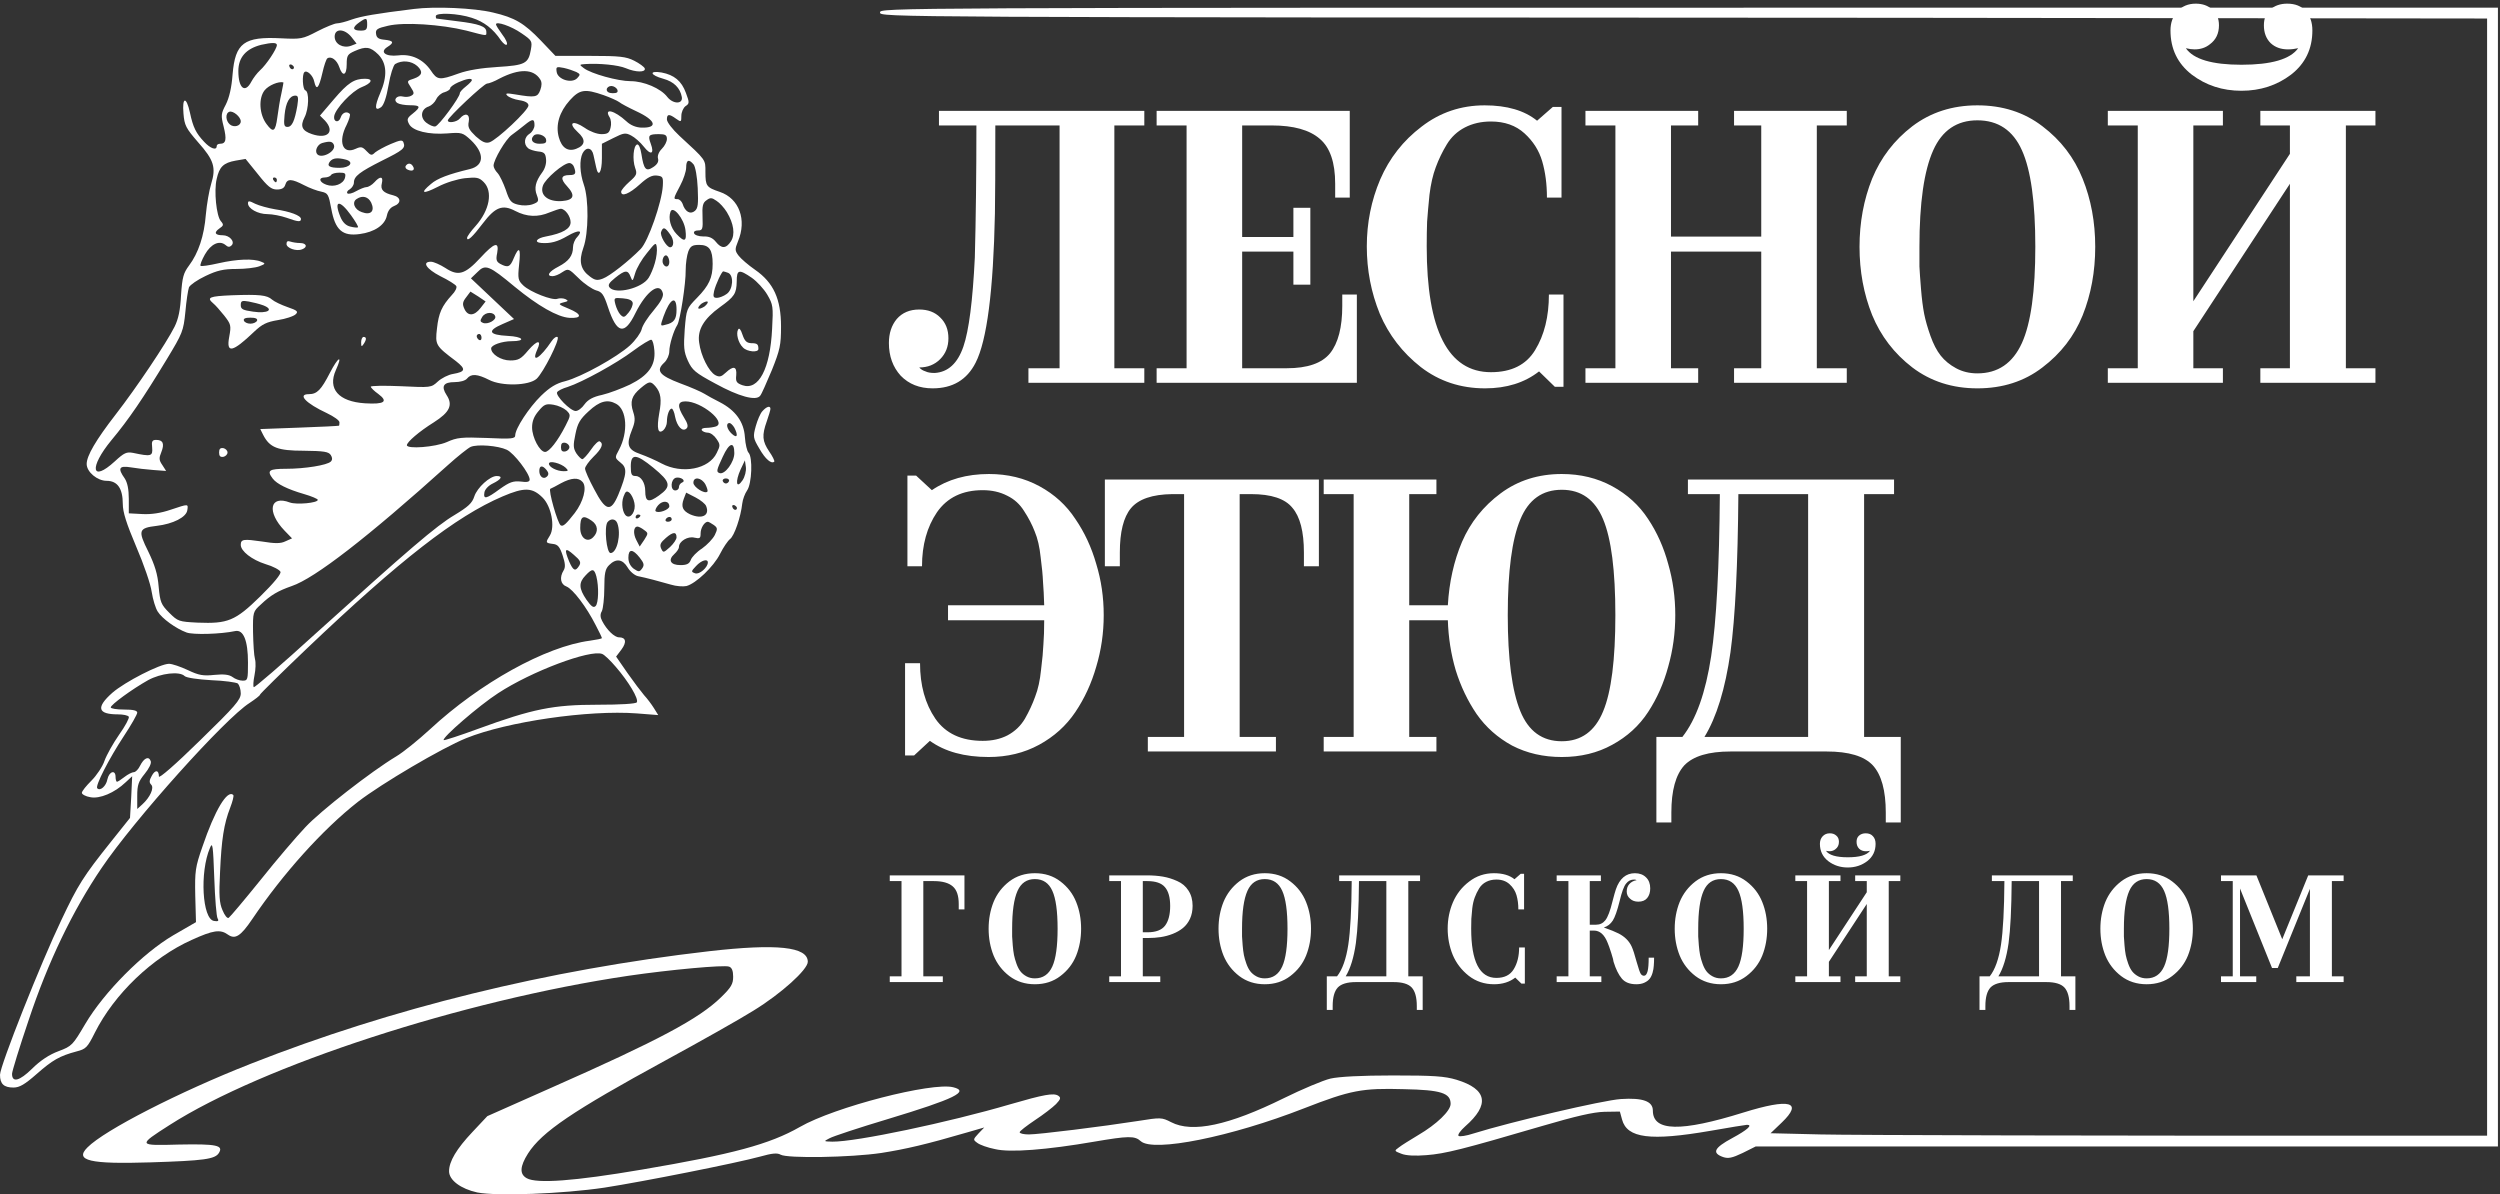
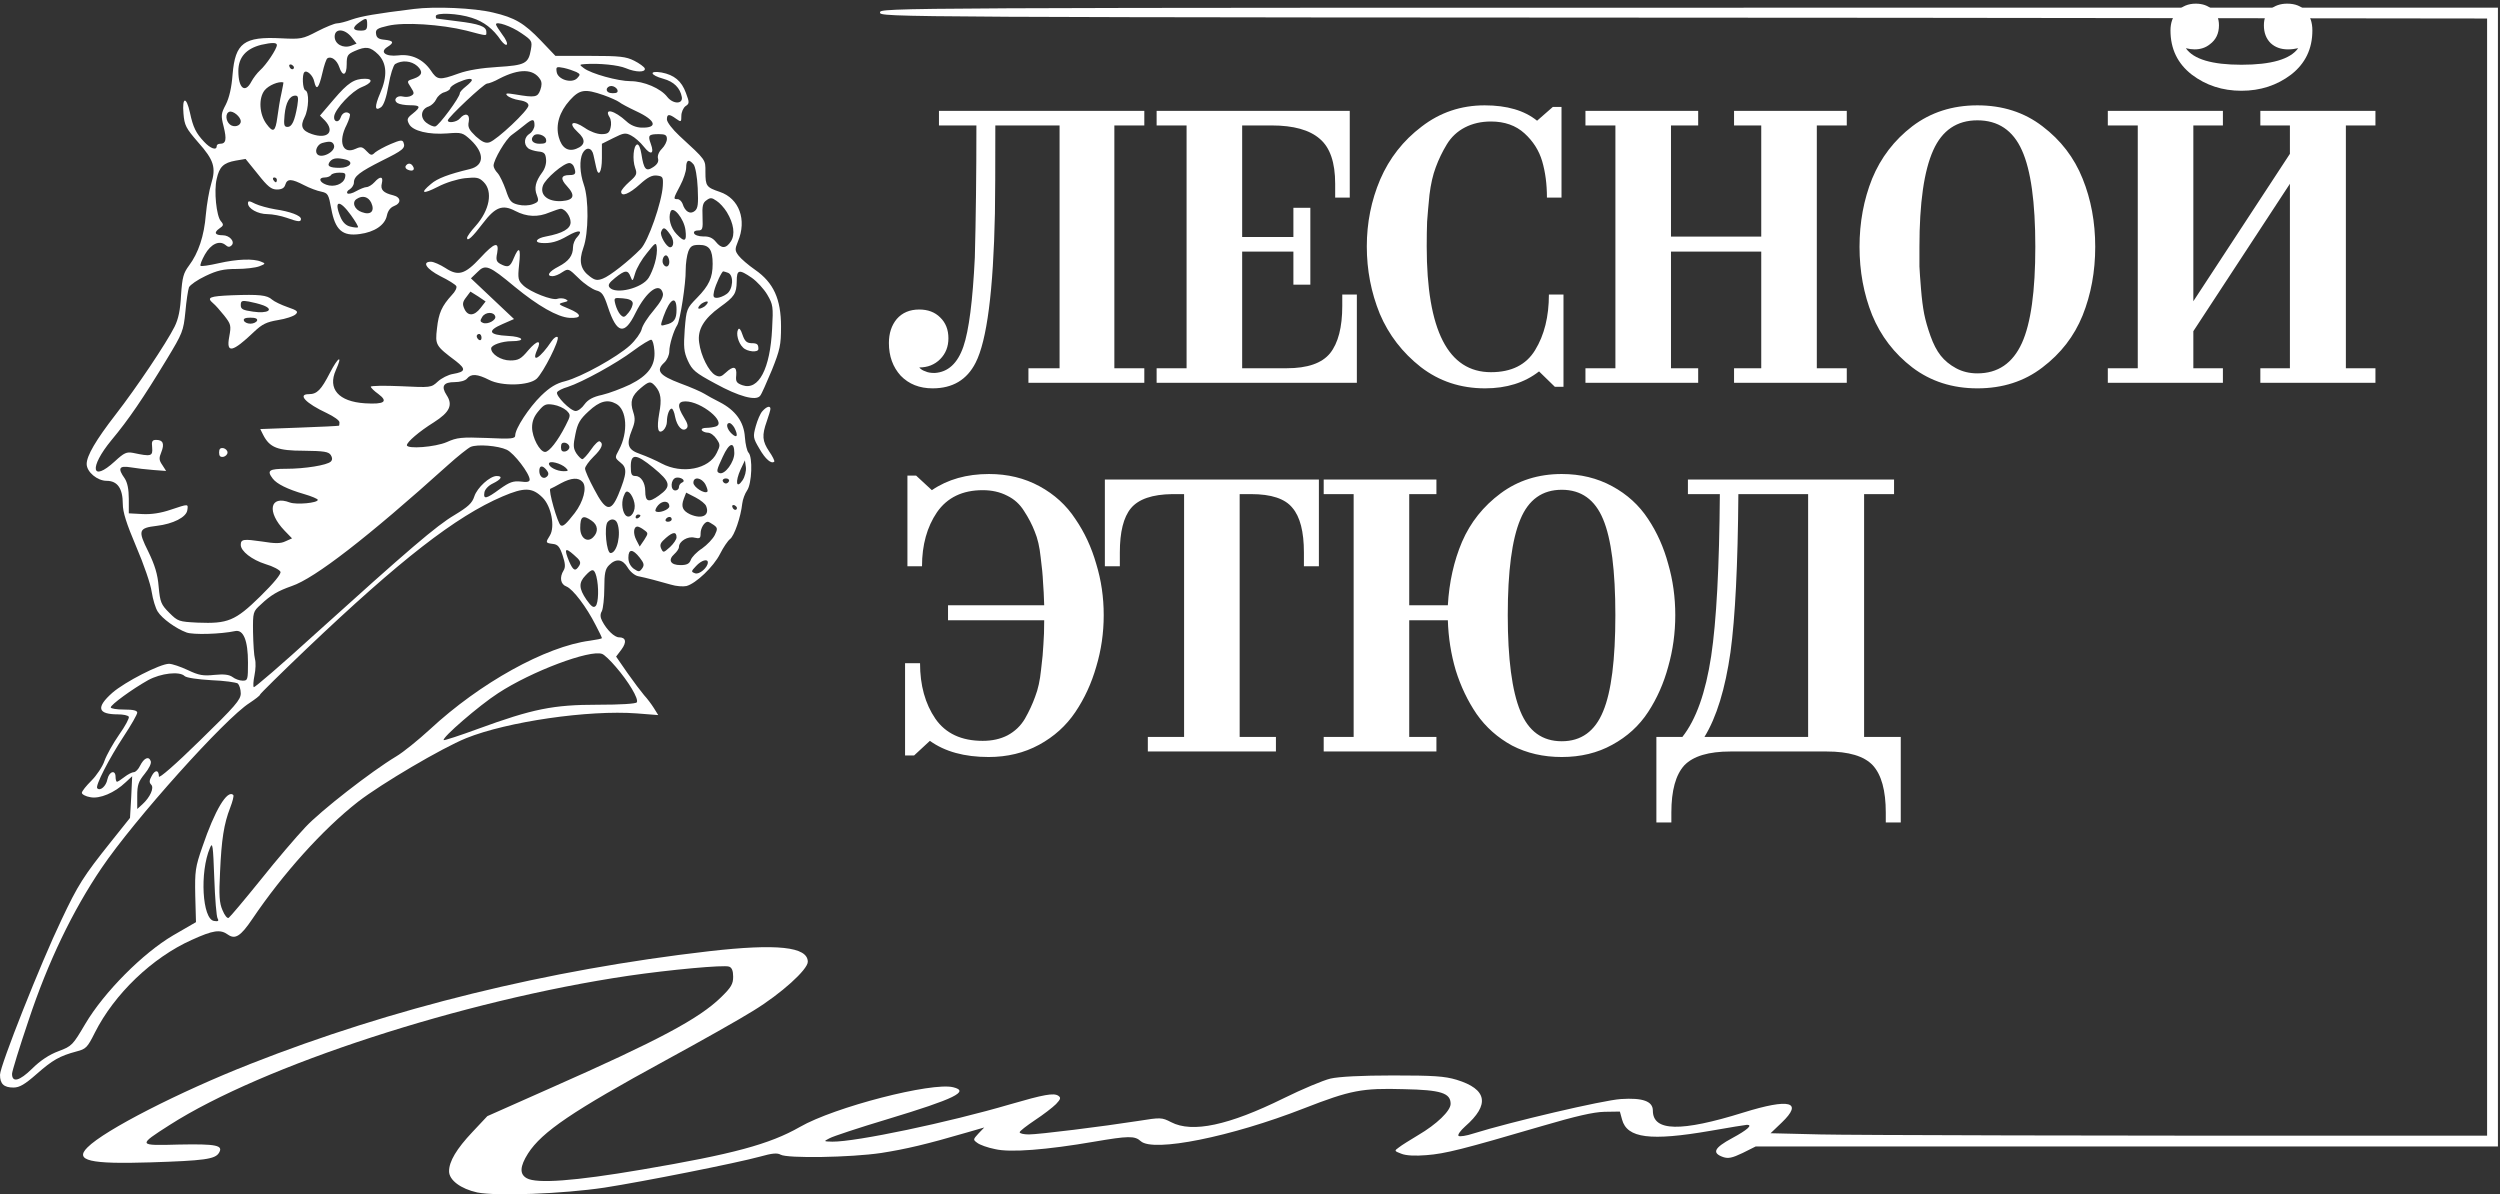
<svg xmlns="http://www.w3.org/2000/svg" width="651" height="311" viewBox="0 0 651 311" fill="none">
  <rect x="0" y="0" width="651" height="311" fill="#333333" stroke="none" />
  <path d="M267.803 95.891H275.912V32.667H259.182C259.182 44.025 259.148 51.655 259.079 55.555C258.669 75.74 256.992 88.707 254.05 94.454C251.792 98.902 248.063 101.126 242.862 101.126C239.441 101.126 236.67 100.031 234.549 97.841C232.496 95.584 231.47 92.744 231.47 89.323C231.47 86.791 232.154 84.704 233.522 83.062C234.959 81.419 236.91 80.598 239.373 80.598C241.631 80.598 243.444 81.283 244.813 82.651C246.249 84.02 246.968 85.833 246.968 88.091C246.968 90.281 246.249 92.094 244.813 93.531C243.376 94.968 241.562 95.686 239.373 95.686C239.783 96.165 240.331 96.507 241.015 96.713C241.562 96.986 242.349 97.123 243.376 97.123C246.865 96.918 249.363 94.626 250.868 90.246C252.305 86.072 253.297 78.34 253.845 67.05C254.118 56.855 254.255 45.394 254.255 32.667H244.505V28.869H297.979V32.667H290.178V95.891H297.979V99.689H267.803V95.891ZM353.325 76.698V99.689H301.185V95.891H308.986V32.667H301.185V28.869H351.477V51.45H347.68V47.857C347.68 42.315 346.346 38.415 343.677 36.157C341.008 33.83 336.835 32.667 331.155 32.667H323.458V61.713H336.8V54.118H341.214V74.132H336.8V65.511H323.458V95.891H335.056C340.461 95.891 344.224 94.591 346.346 91.991C348.467 89.323 349.527 85.217 349.527 79.675V76.698H353.325ZM407.132 100.715H404.874L400.768 96.713C397.005 99.655 392.318 101.126 386.707 101.126C380.343 101.126 374.767 99.278 369.977 95.584C365.187 91.82 361.629 87.201 359.303 81.728C357.045 76.185 355.916 70.335 355.916 64.177C355.916 58.018 357.079 52.202 359.405 46.728C361.8 41.186 365.393 36.601 370.182 32.975C374.972 29.28 380.446 27.432 386.604 27.432C392.42 27.432 396.971 28.767 400.255 31.435L404.36 27.843H406.618V51.45H402.821C402.821 47.96 402.41 44.812 401.589 42.007C400.768 39.201 399.229 36.772 396.971 34.72C394.713 32.667 391.805 31.64 388.246 31.64C385.715 31.64 383.457 32.154 381.472 33.18C379.488 34.206 377.914 35.678 376.751 37.593C375.588 39.509 374.63 41.494 373.877 43.546C373.125 45.531 372.577 47.926 372.235 50.731C371.961 53.468 371.756 55.794 371.619 57.71C371.551 59.558 371.517 61.713 371.517 64.177C371.517 86.004 377.093 96.918 388.246 96.918C393.584 96.918 397.415 95.002 399.742 91.17C402.137 87.27 403.334 82.446 403.334 76.698H407.132V100.715ZM442.206 95.891V99.689H412.851V95.891H420.652V32.667H412.851V28.869H442.206V32.667H435.124V61.611H458.627V32.667H451.546V28.869H480.9V32.667H473.099V95.891H480.9V99.689H451.546V95.891H458.627V65.511H435.124V95.891H442.206ZM514.909 27.432C521.478 27.432 527.123 29.246 531.844 32.872C536.634 36.499 540.123 41.049 542.313 46.523C544.502 51.928 545.597 57.847 545.597 64.279C545.597 70.711 544.502 76.664 542.313 82.138C540.123 87.544 536.634 92.06 531.844 95.686C527.123 99.313 521.478 101.126 514.909 101.126C508.408 101.126 502.763 99.313 497.974 95.686C493.252 92.06 489.763 87.509 487.505 82.035C485.315 76.561 484.22 70.643 484.22 64.279C484.22 57.916 485.315 51.997 487.505 46.523C489.763 41.049 493.252 36.499 497.974 32.872C502.763 29.246 508.408 27.432 514.909 27.432ZM514.909 31.333C509.572 31.333 505.74 33.933 503.413 39.133C501.018 44.47 499.821 52.852 499.821 64.279C499.821 66.332 499.821 68.043 499.821 69.411C499.889 70.779 500.026 72.73 500.232 75.261C500.437 77.793 500.711 79.948 501.053 81.728C501.395 83.438 501.942 85.354 502.695 87.475C503.448 89.596 504.337 91.307 505.363 92.607C506.39 93.907 507.724 95.002 509.366 95.891C511.009 96.781 512.856 97.226 514.909 97.226C520.246 97.226 524.112 94.591 526.507 89.323C528.833 84.191 529.996 75.843 529.996 64.279C529.996 52.647 528.833 44.265 526.507 39.133C524.18 33.933 520.314 31.333 514.909 31.333ZM571.146 95.891H578.844V99.689H548.874V95.891H556.674V32.667H548.874V28.869H578.844V32.667H571.146V78.443L596.292 40.057V32.667H588.594V28.869H618.564V32.667H610.866V95.891H618.564V99.689H588.594V95.891H596.292V47.857L571.146 86.243V95.891ZM595.574 0.952C597.695 0.952 599.303 1.602 600.397 2.902C601.561 4.134 602.142 5.81 602.142 7.931C602.142 12.721 600.295 16.553 596.6 19.427C592.905 22.232 588.594 23.635 583.668 23.635C578.741 23.635 574.43 22.232 570.735 19.427C567.04 16.553 565.193 12.721 565.193 7.931C565.193 5.947 565.775 4.305 566.938 3.005C568.169 1.636 569.777 0.952 571.762 0.952C573.541 0.952 574.978 1.465 576.072 2.492C577.236 3.45 577.817 4.818 577.817 6.597C577.817 8.718 577.03 10.36 575.457 11.524C574.362 12.413 573.028 12.858 571.454 12.858C570.77 12.858 570.017 12.755 569.196 12.55C571.18 15.424 576.004 16.861 583.668 16.861C591.468 16.861 596.395 15.424 598.447 12.55C597.558 12.755 596.668 12.858 595.779 12.858C593.931 12.858 592.426 12.31 591.263 11.216C590.1 10.053 589.518 8.513 589.518 6.597C589.518 4.818 590.065 3.45 591.16 2.492C592.323 1.465 593.794 0.952 595.574 0.952ZM285.457 146.834C286.757 151.076 287.407 155.524 287.407 160.176C287.407 164.829 286.757 169.311 285.457 173.622C284.225 177.933 282.412 181.867 280.017 185.425C277.622 188.983 274.475 191.823 270.575 193.944C266.674 196.065 262.295 197.126 257.437 197.126C251.142 197.126 246.044 195.723 242.144 192.918L238.039 196.715H235.678V172.698H239.578C239.578 178.446 240.912 183.27 243.581 187.17C246.249 191.002 250.355 192.918 255.897 192.918C258.361 192.918 260.516 192.439 262.364 191.481C264.279 190.454 265.785 189.018 266.88 187.17C267.974 185.254 268.864 183.338 269.548 181.422C270.301 179.507 270.814 177.18 271.088 174.443C271.43 171.706 271.635 169.482 271.704 167.772C271.84 166.061 271.909 163.974 271.909 161.511H246.865V157.611H271.909C271.84 155.216 271.738 153.197 271.601 151.555C271.532 149.844 271.327 147.689 270.985 145.089C270.711 142.42 270.198 140.196 269.445 138.417C268.761 136.638 267.838 134.859 266.674 133.08C265.579 131.301 264.108 129.967 262.261 129.077C260.413 128.119 258.292 127.641 255.897 127.641C250.629 127.641 246.66 129.556 243.991 133.388C241.391 137.22 240.091 141.907 240.091 147.449H236.294V123.843H238.552L242.657 127.641C246.763 124.835 251.723 123.432 257.54 123.432C262.398 123.432 266.777 124.493 270.677 126.614C274.577 128.735 277.691 131.575 280.017 135.133C282.412 138.623 284.225 142.523 285.457 146.834ZM332.251 191.891V195.689H298.894V191.891H308.336V128.667H305.257C300.057 128.735 296.464 129.967 294.48 132.362C292.564 134.688 291.606 138.52 291.606 143.857V147.449H287.706V124.869H343.438V147.449H339.538V143.857C339.538 138.452 338.546 134.586 336.561 132.259C334.645 129.864 331.053 128.667 325.784 128.667H322.808V191.891H332.251ZM434.395 146.834C435.626 151.076 436.242 155.524 436.242 160.176C436.242 164.829 435.626 169.311 434.395 173.622C433.231 177.933 431.487 181.867 429.16 185.425C426.834 188.983 423.72 191.823 419.82 193.944C415.988 196.065 411.609 197.126 406.683 197.126C401.893 197.126 397.582 196.134 393.75 194.149C389.987 192.097 386.908 189.36 384.513 185.938C382.187 182.517 380.373 178.72 379.073 174.546C377.842 170.372 377.157 166.027 377.02 161.511H366.962V191.891H374.044V195.689H344.69V191.891H352.49V128.667H344.69V124.869H374.044V128.667H366.962V157.611H377.02C377.363 151.589 378.594 146.081 380.715 141.086C382.905 136.023 386.258 131.814 390.774 128.462C395.29 125.109 400.593 123.432 406.683 123.432C411.541 123.432 415.92 124.493 419.82 126.614C423.72 128.735 426.834 131.575 429.16 135.133C431.487 138.623 433.231 142.523 434.395 146.834ZM417.46 135.236C415.338 130.104 411.746 127.538 406.683 127.538C401.619 127.538 398.027 130.104 395.906 135.236C393.716 140.436 392.621 148.75 392.621 160.176C392.621 171.535 393.716 179.883 395.906 185.22C398.027 190.42 401.619 193.02 406.683 193.02C411.746 193.02 415.338 190.42 417.46 185.22C419.581 180.157 420.641 171.809 420.641 160.176C420.641 148.613 419.581 140.299 417.46 135.236ZM443.844 191.891H470.837V128.667H452.671C452.534 147.073 451.849 160.792 450.618 169.824C449.249 179.404 446.991 186.76 443.844 191.891ZM435.222 211.598V214.164H431.322V191.891H438.096C441.654 187.375 444.152 180.362 445.589 170.851C446.957 161.75 447.71 147.689 447.847 128.667H439.533V124.869H493.212V128.667H485.412V191.891H494.957V214.164H491.057V211.598C491.057 205.85 489.928 201.745 487.67 199.281C485.412 196.886 481.409 195.689 475.661 195.689H450.618C444.939 195.689 440.936 196.886 438.609 199.281C436.351 201.745 435.222 205.85 435.222 211.598Z" fill="white" />
-   <path d="M245.506 254.245V255.735H231.693V254.245H234.754V229.438H231.693V227.948H251.144V236.807H249.654V235.398C249.654 233.223 249.131 231.693 248.084 230.807C247.037 229.894 245.399 229.438 243.171 229.438H240.432V254.245H245.506ZM269.479 227.384C272.057 227.384 274.272 228.095 276.124 229.518C278.003 230.941 279.373 232.727 280.232 234.874C281.091 236.995 281.52 239.318 281.52 241.841C281.52 244.365 281.091 246.701 280.232 248.848C279.373 250.969 278.003 252.741 276.124 254.164C274.272 255.587 272.057 256.298 269.479 256.298C266.929 256.298 264.714 255.587 262.835 254.164C260.982 252.741 259.613 250.956 258.727 248.808C257.868 246.66 257.438 244.338 257.438 241.841C257.438 239.344 257.868 237.022 258.727 234.874C259.613 232.727 260.982 230.941 262.835 229.518C264.714 228.095 266.929 227.384 269.479 227.384ZM269.479 228.914C267.385 228.914 265.882 229.934 264.969 231.975C264.029 234.069 263.56 237.358 263.56 241.841C263.56 242.647 263.56 243.318 263.56 243.855C263.586 244.392 263.64 245.157 263.721 246.15C263.801 247.144 263.909 247.989 264.043 248.687C264.177 249.358 264.392 250.11 264.687 250.942C264.982 251.775 265.331 252.446 265.734 252.956C266.137 253.466 266.66 253.896 267.305 254.245C267.949 254.594 268.674 254.768 269.479 254.768C271.573 254.768 273.09 253.735 274.03 251.667C274.943 249.654 275.399 246.378 275.399 241.841C275.399 237.277 274.943 233.988 274.03 231.975C273.117 229.934 271.6 228.914 269.479 228.914ZM302.136 254.245V255.735H288.846V254.245H291.907V229.438H288.846V227.948H298.672C300.176 227.948 301.559 228.055 302.82 228.27C304.082 228.485 305.331 228.874 306.566 229.438C307.801 229.975 308.767 230.794 309.465 231.894C310.19 232.995 310.552 234.324 310.552 235.881C310.552 237.143 310.324 238.271 309.868 239.264C309.411 240.23 308.807 241.022 308.056 241.64C307.304 242.257 306.418 242.767 305.398 243.17C304.377 243.573 303.33 243.855 302.257 244.016C301.21 244.177 300.109 244.257 298.954 244.257H297.585V254.245H302.136ZM303.384 241.036C304.27 239.855 304.713 238.15 304.713 235.921C304.713 233.693 304.257 232.055 303.344 231.008C302.458 229.961 300.928 229.438 298.753 229.438H297.585V242.767H298.793C300.968 242.767 302.498 242.19 303.384 241.036ZM329.346 227.384C331.923 227.384 334.138 228.095 335.991 229.518C337.87 230.941 339.239 232.727 340.098 234.874C340.957 236.995 341.387 239.318 341.387 241.841C341.387 244.365 340.957 246.701 340.098 248.848C339.239 250.969 337.87 252.741 335.991 254.164C334.138 255.587 331.923 256.298 329.346 256.298C326.795 256.298 324.581 255.587 322.701 254.164C320.849 252.741 319.48 250.956 318.594 248.808C317.734 246.66 317.305 244.338 317.305 241.841C317.305 239.344 317.734 237.022 318.594 234.874C319.48 232.727 320.849 230.941 322.701 229.518C324.581 228.095 326.795 227.384 329.346 227.384ZM329.346 228.914C327.252 228.914 325.748 229.934 324.836 231.975C323.896 234.069 323.426 237.358 323.426 241.841C323.426 242.647 323.426 243.318 323.426 243.855C323.453 244.392 323.507 245.157 323.587 246.15C323.668 247.144 323.775 247.989 323.909 248.687C324.044 249.358 324.258 250.11 324.554 250.942C324.849 251.775 325.198 252.446 325.601 252.956C326.003 253.466 326.527 253.896 327.171 254.245C327.816 254.594 328.54 254.768 329.346 254.768C331.44 254.768 332.957 253.735 333.896 251.667C334.809 249.654 335.266 246.378 335.266 241.841C335.266 237.277 334.809 233.988 333.896 231.975C332.984 229.934 331.467 228.914 329.346 228.914ZM350.412 254.245H361.003V229.438H353.876C353.822 236.66 353.553 242.043 353.07 245.586C352.533 249.345 351.647 252.231 350.412 254.245ZM347.029 261.977V262.983H345.499V254.245H348.157C349.553 252.473 350.533 249.721 351.097 245.989C351.634 242.418 351.929 236.901 351.983 229.438H348.721V227.948H369.782V229.438H366.722V254.245H370.467V262.983H368.937V261.977C368.937 259.721 368.494 258.111 367.608 257.144C366.722 256.204 365.151 255.735 362.896 255.735H353.07C350.842 255.735 349.271 256.204 348.358 257.144C347.472 258.111 347.029 259.721 347.029 261.977ZM397.07 256.137H396.184L394.573 254.567C393.097 255.721 391.258 256.298 389.056 256.298C386.559 256.298 384.371 255.574 382.492 254.124C380.613 252.647 379.217 250.835 378.304 248.687C377.418 246.513 376.975 244.217 376.975 241.801C376.975 239.385 377.431 237.103 378.344 234.955C379.284 232.78 380.693 230.982 382.573 229.559C384.452 228.109 386.6 227.384 389.016 227.384C391.298 227.384 393.083 227.908 394.372 228.955L395.983 227.545H396.869V236.807H395.379C395.379 235.438 395.218 234.203 394.895 233.102C394.573 232.002 393.969 231.049 393.083 230.243C392.197 229.438 391.056 229.035 389.66 229.035C388.667 229.035 387.781 229.236 387.002 229.639C386.224 230.042 385.606 230.619 385.15 231.371C384.693 232.123 384.318 232.901 384.022 233.707C383.727 234.485 383.512 235.425 383.378 236.525C383.271 237.599 383.19 238.512 383.136 239.264C383.109 239.989 383.096 240.834 383.096 241.801C383.096 250.365 385.284 254.647 389.66 254.647C391.754 254.647 393.258 253.896 394.17 252.392C395.11 250.862 395.58 248.969 395.58 246.714H397.07V256.137ZM426.175 229.196C426.094 229.169 426 229.129 425.893 229.075C425.812 229.049 425.691 229.035 425.53 229.035C424.671 229.035 423.973 229.384 423.436 230.082C422.873 230.753 422.309 232.284 421.745 234.673C421.127 237.143 420.537 238.821 419.973 239.707C419.382 240.62 418.604 241.224 417.637 241.519C419.382 242.137 420.671 242.66 421.503 243.09C423.06 243.895 424.175 244.996 424.846 246.392C425.222 247.197 425.665 248.553 426.175 250.459C426.685 252.258 427.047 253.305 427.262 253.6C427.477 253.922 427.759 254.084 428.108 254.084C428.51 254.084 428.819 253.694 429.034 252.916C429.222 252.191 429.316 251.01 429.316 249.372H430.725C430.725 250.204 430.698 250.902 430.645 251.466C430.618 252.03 430.511 252.647 430.323 253.318C430.135 253.963 429.88 254.486 429.557 254.889C429.235 255.292 428.779 255.627 428.188 255.896C427.624 256.164 426.926 256.298 426.094 256.298C424.403 256.298 423.141 255.802 422.309 254.808C421.476 253.815 420.765 252.365 420.174 250.459C420.174 250.191 419.973 249.426 419.57 248.164C419.168 246.902 418.859 246.029 418.644 245.546C417.812 243.398 416.617 242.324 415.06 242.324H413.973V254.245H416.993V255.735H405.355V254.245H408.415V229.438H405.355V227.948H416.872V229.438H413.973V240.794H415.624C416.617 240.794 417.423 240.405 418.04 239.626C418.684 238.794 419.302 237.156 419.892 234.713C420.295 233.156 420.591 232.109 420.778 231.572C421.745 228.78 423.396 227.384 425.732 227.384C426.94 227.384 427.906 227.746 428.631 228.471C429.356 229.169 429.719 230.122 429.719 231.331C429.719 232.378 429.45 233.223 428.913 233.868C428.403 234.485 427.638 234.794 426.618 234.794C425.732 234.794 425.02 234.539 424.483 234.029C423.893 233.545 423.597 232.915 423.597 232.136C423.597 231.357 423.826 230.713 424.282 230.203C424.765 229.666 425.396 229.33 426.175 229.196ZM448.135 227.384C450.713 227.384 452.927 228.095 454.78 229.518C456.659 230.941 458.028 232.727 458.887 234.874C459.747 236.995 460.176 239.318 460.176 241.841C460.176 244.365 459.747 246.701 458.887 248.848C458.028 250.969 456.659 252.741 454.78 254.164C452.927 255.587 450.713 256.298 448.135 256.298C445.585 256.298 443.37 255.587 441.491 254.164C439.638 252.741 438.269 250.956 437.383 248.808C436.524 246.66 436.094 244.338 436.094 241.841C436.094 239.344 436.524 237.022 437.383 234.874C438.269 232.727 439.638 230.941 441.491 229.518C443.37 228.095 445.585 227.384 448.135 227.384ZM448.135 228.914C446.041 228.914 444.538 229.934 443.625 231.975C442.685 234.069 442.215 237.358 442.215 241.841C442.215 242.647 442.215 243.318 442.215 243.855C442.242 244.392 442.296 245.157 442.376 246.15C442.457 247.144 442.564 247.989 442.699 248.687C442.833 249.358 443.048 250.11 443.343 250.942C443.638 251.775 443.987 252.446 444.39 252.956C444.793 253.466 445.316 253.896 445.961 254.245C446.605 254.594 447.33 254.768 448.135 254.768C450.229 254.768 451.746 253.735 452.686 251.667C453.599 249.654 454.055 246.378 454.055 241.841C454.055 237.277 453.599 233.988 452.686 231.975C451.773 229.934 450.256 228.914 448.135 228.914ZM476.241 254.245H479.261V255.735H467.502V254.245H470.563V229.438H467.502V227.948H479.261V229.438H476.241V247.399L486.107 232.337V229.438H483.087V227.948H494.846V229.438H491.826V254.245H494.846V255.735H483.087V254.245H486.107V235.398L476.241 250.459V254.245ZM485.825 216.994C486.658 216.994 487.289 217.249 487.718 217.759C488.175 218.243 488.403 218.9 488.403 219.733C488.403 221.612 487.678 223.115 486.228 224.243C484.778 225.344 483.087 225.894 481.154 225.894C479.221 225.894 477.53 225.344 476.08 224.243C474.63 223.115 473.905 221.612 473.905 219.733C473.905 218.954 474.134 218.31 474.59 217.8C475.073 217.263 475.704 216.994 476.483 216.994C477.181 216.994 477.744 217.196 478.174 217.598C478.63 217.974 478.859 218.511 478.859 219.209C478.859 220.041 478.55 220.686 477.932 221.142C477.503 221.491 476.979 221.666 476.362 221.666C476.093 221.666 475.798 221.625 475.476 221.545C476.254 222.672 478.147 223.236 481.154 223.236C484.215 223.236 486.148 222.672 486.953 221.545C486.604 221.625 486.255 221.666 485.906 221.666C485.181 221.666 484.59 221.451 484.134 221.021C483.678 220.565 483.449 219.961 483.449 219.209C483.449 218.511 483.664 217.974 484.094 217.598C484.55 217.196 485.127 216.994 485.825 216.994ZM520.377 254.245H530.968V229.438H523.84C523.786 236.66 523.518 242.043 523.035 245.586C522.498 249.345 521.612 252.231 520.377 254.245ZM516.994 261.977V262.983H515.464V254.245H518.122C519.518 252.473 520.498 249.721 521.061 245.989C521.598 242.418 521.894 236.901 521.947 229.438H518.685V227.948H539.747V229.438H536.686V254.245H540.432V262.983H538.901V261.977C538.901 259.721 538.458 258.111 537.572 257.144C536.686 256.204 535.116 255.735 532.861 255.735H523.035C520.806 255.735 519.236 256.204 518.323 257.144C517.437 258.111 516.994 259.721 516.994 261.977ZM558.98 227.384C561.558 227.384 563.773 228.095 565.625 229.518C567.504 230.941 568.874 232.727 569.733 234.874C570.592 236.995 571.021 239.318 571.021 241.841C571.021 244.365 570.592 246.701 569.733 248.848C568.874 250.969 567.504 252.741 565.625 254.164C563.773 255.587 561.558 256.298 558.98 256.298C556.43 256.298 554.215 255.587 552.336 254.164C550.483 252.741 549.114 250.956 548.228 248.808C547.369 246.66 546.939 244.338 546.939 241.841C546.939 239.344 547.369 237.022 548.228 234.874C549.114 232.727 550.483 230.941 552.336 229.518C554.215 228.095 556.43 227.384 558.98 227.384ZM558.98 228.914C556.886 228.914 555.383 229.934 554.47 231.975C553.53 234.069 553.061 237.358 553.061 241.841C553.061 242.647 553.061 243.318 553.061 243.855C553.087 244.392 553.141 245.157 553.222 246.15C553.302 247.144 553.41 247.989 553.544 248.687C553.678 249.358 553.893 250.11 554.188 250.942C554.484 251.775 554.833 252.446 555.235 252.956C555.638 253.466 556.161 253.896 556.806 254.245C557.45 254.594 558.175 254.768 558.98 254.768C561.075 254.768 562.591 253.735 563.531 251.667C564.444 249.654 564.9 246.378 564.9 241.841C564.9 237.277 564.444 233.988 563.531 231.975C562.618 229.934 561.101 228.914 558.98 228.914ZM583.301 231.371V254.245H587.529V255.735H578.348V254.245H581.408V229.438H578.348V227.948H587.57L594.295 244.58L601.06 227.948H610.282V229.438H607.222V254.245H610.282V255.735H597.959V254.245H601.503V231.451L593.127 252.07H591.637L583.301 231.371Z" fill="white" />
  <path d="M107.834 2.328C97.677 3.582 94.166 4.209 91.596 5.086C90.091 5.651 88.336 6.09 87.709 6.09C87.145 6.09 84.825 7.03 82.631 8.158C78.806 10.165 78.367 10.227 73.227 9.977C63.509 9.475 61.252 11.168 60.562 19.381C60.312 22.829 59.685 25.462 58.807 27.217C57.553 29.6 57.49 30.039 58.243 32.985C59.058 36.308 58.87 37.437 57.302 37.437C56.801 37.437 56.425 37.687 56.425 38.063C56.425 39.255 54.794 38.69 53.164 36.935C51.033 34.678 50.281 33.173 49.465 29.349C48.525 25.023 47.397 25.211 47.773 29.537C48.024 32.672 48.4 33.361 51.597 37.06C55.735 41.7 56.299 43.643 54.983 47.906C54.481 49.536 53.854 53.11 53.603 55.868C53.164 61.448 51.66 65.9 49.215 69.16C47.773 71.103 47.459 72.169 47.146 76.808C46.958 80.695 46.456 83.078 45.453 85.084C43.322 89.347 35.547 100.945 30.093 107.967C24.952 114.613 22.57 118.688 22.57 120.819C22.57 122.888 25.328 125.208 27.773 125.208C30.595 125.208 31.974 127.214 31.974 131.227C31.974 133.358 32.914 136.305 35.485 142.386C37.428 146.9 39.246 152.166 39.497 154.11C39.811 156.116 40.5 158.373 41.065 159.251C42.193 161.069 45.829 163.702 48.588 164.705C50.281 165.332 57.428 165.144 61.252 164.329C63.384 163.89 64.575 166.774 64.575 172.542C64.575 176.993 64.512 177.244 63.196 177.244C62.38 177.244 61.189 176.805 60.562 176.304C59.685 175.677 58.368 175.489 55.86 175.739C52.914 176.053 51.785 175.865 48.901 174.485C47.02 173.608 44.826 172.855 44.011 172.855C41.691 172.855 32.538 177.557 29.278 180.379C24.952 184.203 25.391 186.021 30.72 186.021C32.037 186.021 33.353 186.272 33.541 186.648C33.729 186.962 32.601 189.093 31.034 191.287C29.466 193.544 27.773 196.554 27.209 198.121C26.708 199.626 25.14 201.945 23.824 203.262C22.444 204.641 21.316 206.021 21.316 206.459C21.316 206.836 22.319 207.4 23.51 207.588C25.955 208.089 29.842 206.459 32.726 203.701L34.419 202.133L34.168 207.588L33.855 212.98L28.902 219.186C21.692 228.214 20.313 230.408 15.987 239.562C10.658 250.659 0 277.554 0 279.874C0 282.256 1.003 283.197 3.511 283.197C5.078 283.197 6.457 282.382 9.529 279.686C13.667 276.05 15.485 274.984 19.937 273.793C22.382 273.166 22.758 272.79 24.701 268.903C29.78 258.809 39.685 249.342 49.904 244.765C55.547 242.195 57.365 241.944 59.371 243.386C61.252 244.703 62.694 243.762 65.703 239.311C73.665 227.525 84.01 215.989 93.226 208.779C99.307 204.077 115.043 194.798 121.375 192.228C132.096 187.902 153.287 184.83 165.825 185.77L171.405 186.209L170.277 184.391C169.65 183.388 168.521 181.883 167.706 181.006C166.954 180.128 165.01 177.557 163.38 175.238L160.434 170.975L161.813 169.156C163.255 167.213 163.004 165.959 161.186 165.959C159.995 165.959 157.989 164.016 156.798 161.696C156.296 160.755 156.233 159.94 156.735 159.125C157.048 158.436 157.362 155.74 157.362 153.17C157.362 149.22 157.613 148.154 158.616 147.151C160.434 145.333 162.127 145.584 163.443 147.778C164.07 148.844 165.261 149.847 166.139 150.035C168.333 150.474 171.593 151.351 174.665 152.229C176.045 152.668 177.925 152.793 178.74 152.605C181.185 151.978 185.825 147.59 187.518 144.204C188.333 142.574 189.524 140.819 190.088 140.38C191.217 139.565 192.909 134.612 193.285 131.101C193.411 130.035 193.975 128.531 194.539 127.716C195.793 125.96 196.044 119.001 194.915 117.873C194.539 117.497 194.1 115.679 193.975 113.86C193.724 109.848 191.53 106.839 187.392 104.707C185.888 103.955 184.069 102.952 183.38 102.513C182.69 102.074 179.869 100.82 177.11 99.817C171.656 97.748 170.716 96.494 172.973 94.425C173.725 93.736 174.289 92.419 174.289 91.479C174.289 89.786 175.418 86.087 176.358 84.645C177.11 83.454 178.615 73.736 178.552 70.351C178.552 68.595 178.866 66.464 179.242 65.461C179.806 64.081 180.308 63.768 182.063 63.768C184.696 63.768 185.574 65.022 185.574 68.721C185.574 72.294 184.634 74.363 181.499 77.561C178.803 80.319 178.74 80.445 178.302 85.773C177.988 90.35 178.051 91.541 179.117 93.924C180.245 96.369 180.997 97.058 186.264 99.88C192.408 103.265 196.859 104.456 197.925 103.077C198.301 102.701 199.618 99.629 200.997 96.369C203.128 91.04 203.379 89.849 203.379 85.021C203.379 77.874 201.436 73.611 196.671 70.288C194.853 69.034 192.909 67.341 192.345 66.589C191.342 65.273 191.342 64.896 192.157 62.89C194.539 57.248 192.47 51.668 187.455 49.975C183.944 48.784 183.693 48.471 183.693 44.772C183.693 41.512 183.944 41.825 176.922 35.368C175.104 33.675 173.662 31.794 173.662 31.104C173.662 29.662 174.226 29.6 176.045 30.916C177.361 31.857 177.424 31.794 177.424 30.164C177.424 29.224 177.925 28.095 178.49 27.656C179.555 26.967 179.555 26.716 178.615 24.208C177.487 21.073 175.543 19.506 172.283 18.879C168.897 18.315 169.274 19.569 172.722 20.509C175.48 21.261 177.11 22.892 177.549 25.274C177.863 27.155 175.292 27.155 173.788 25.274C172.095 23.017 167.644 21.136 164.195 21.136C160.935 21.136 153.914 19.192 152.033 17.751C150.779 16.81 150.842 16.81 152.346 16.685C156.108 16.434 160.998 16.936 162.942 17.751C165.575 18.879 168.208 18.879 167.894 17.813C167.769 17.437 166.515 16.497 165.136 15.807C163.004 14.741 161.437 14.553 153.663 14.553H144.635L140.811 10.541C136.485 6.027 134.04 4.585 128.397 3.268C123.507 2.077 113.225 1.638 107.834 2.328ZM122.88 4.648C126.015 5.651 128.397 7.469 130.466 10.541C131.093 11.356 131.72 11.857 131.971 11.607C132.222 11.356 131.72 10.165 130.78 8.973C129.902 7.782 129.15 6.591 129.15 6.34C129.15 5.463 133.099 6.779 135.795 8.66C138.554 10.541 138.616 10.729 138.24 12.923C137.613 16.559 136.735 16.998 129.588 17.437C125.451 17.688 121.877 18.252 119.432 19.13C114.416 20.948 113.852 20.885 112.159 18.315C110.153 15.431 107.144 13.989 103.696 14.428C100.373 14.804 98.806 13.55 100.875 12.233C102.693 11.105 102.505 10.604 100.185 10.353C98.618 10.227 98.053 9.851 97.928 8.848C97.74 7.657 98.241 7.343 101 6.716C105.138 5.713 114.855 6.34 121.438 7.97C127.143 9.475 126.642 9.412 126.642 8.284C126.642 6.905 124.824 6.215 119.056 5.525C116.172 5.149 113.727 4.836 113.664 4.836C113.539 4.836 113.476 4.522 113.476 4.209C113.476 3.206 119.307 3.456 122.88 4.648ZM95.608 6.403C95.608 7.72 95.295 7.97 93.915 7.97C91.784 7.97 91.659 7.155 93.539 5.839C95.42 4.522 95.608 4.585 95.608 6.403ZM91.533 9.663L92.85 11.356L91.408 11.92C89.339 12.672 87.145 11.481 87.145 9.538C87.145 7.343 89.715 7.406 91.533 9.663ZM72.098 11.732C72.098 12.735 69.34 16.873 67.71 18.315C66.957 19.005 65.954 20.321 65.453 21.261C63.822 24.396 62.067 23.017 62.067 18.503C62.067 14.929 64.073 12.672 68.023 11.669C70.844 11.042 72.098 11.042 72.098 11.732ZM98.492 14.177C100.749 16.497 100.937 19.82 98.994 24.271C97.489 27.782 97.552 29.098 99.245 27.907C99.934 27.343 100.624 25.399 101.188 22.139C101.627 19.443 102.442 16.998 102.881 16.685C104.636 15.619 107.081 15.807 108.649 17.186C110.216 18.628 109.965 19.694 107.834 20.446C105.89 21.073 105.89 21.073 106.956 22.703C107.896 24.145 107.896 24.459 107.144 24.898C106.705 25.211 105.639 25.337 104.95 25.148C103.32 24.71 102.254 26.026 103.508 26.841C104.009 27.155 105.451 27.405 106.768 27.405C109.526 27.405 109.652 27.844 107.457 29.6C106.015 30.728 105.89 31.104 106.517 32.296C107.457 34.114 111.658 35.117 116.485 34.741C120.247 34.427 120.498 34.553 122.567 36.433C126.203 39.882 126.14 43.079 122.379 44.019C116.862 45.336 113.852 46.464 112.222 47.906C109.276 50.351 110.028 50.665 113.978 48.659C116.109 47.53 119.056 46.653 121.062 46.402C124.134 46.088 124.761 46.214 125.952 47.405C128.397 49.85 127.519 54.74 123.821 58.878C122.629 60.194 121.626 61.574 121.626 61.95C121.626 63.016 123.068 61.699 125.764 58.126C128.961 53.925 130.842 53.173 134.165 54.928C137.174 56.495 140.058 56.621 143.13 55.304C144.384 54.803 145.701 54.364 146.014 54.364C147.143 54.364 148.585 56.307 148.585 57.875C148.585 59.567 146.516 60.759 142.19 61.574C139.745 62.013 138.93 63.078 140.936 63.266C143.318 63.455 145.199 62.953 147.77 61.448C150.716 59.755 151.97 59.881 150.277 61.762C149.65 62.389 149.212 63.58 149.212 64.332C149.212 66.589 148.083 68.031 145.45 69.41C142.879 70.727 142.19 71.918 143.883 71.918C144.447 71.918 145.575 71.479 146.453 70.852C148.02 69.849 148.083 69.912 150.716 72.482C152.158 73.924 154.227 75.304 155.23 75.617C156.735 75.993 157.236 76.683 158.302 79.943C160.622 86.965 162.628 87.404 165.512 81.448C168.333 75.805 171.781 73.297 172.596 76.307C172.847 77.184 172.095 78.564 170.214 80.821C168.709 82.576 167.267 84.77 167.079 85.773C166.829 86.714 165.512 88.595 164.007 89.974C160.685 92.983 151.469 98.124 147.205 99.253C144.823 99.817 143.13 100.883 140.873 103.077C137.739 106.149 134.165 111.603 134.165 113.359C134.165 114.237 133.287 114.362 126.767 114.048C120.184 113.798 118.993 113.923 116.36 115.114C113.351 116.431 105.953 116.995 105.953 115.929C105.953 115.114 109.15 112.356 112.974 109.973C117.112 107.34 117.99 105.459 116.297 102.889C114.793 100.569 115.482 99.504 118.366 99.504C119.808 99.504 121.187 99.127 121.626 98.563C122.692 97.246 124.322 97.372 127.394 98.939C130.717 100.632 137.739 100.444 139.745 98.626C141.5 96.996 145.826 88.407 145.199 87.78C144.948 87.529 144.196 87.968 143.632 88.846C140.685 93.234 138.24 94.801 139.87 91.103C141.124 88.407 139.933 88.469 137.551 91.228C135.67 93.485 134.98 93.861 132.848 93.861C130.466 93.861 127.896 92.231 127.896 90.726C127.896 89.849 130.717 88.846 133.225 88.846C137.112 88.846 136.234 87.654 132.222 87.466C127.269 87.216 126.767 86.15 130.842 84.394L133.852 83.078L128.272 77.811L122.629 72.482L124.322 70.852C126.391 68.721 127.331 69.097 134.04 74.677C140.058 79.629 145.199 82.576 148.271 82.764C151.657 82.952 151.594 81.824 148.083 80.382C145.325 79.253 145.262 79.128 146.704 78.752C148.02 78.438 148.083 78.313 147.205 77.874C146.578 77.623 145.638 77.623 145.136 77.811C143.82 78.313 138.115 76.056 136.297 74.363C134.917 73.047 134.792 72.608 135.168 68.972C135.67 64.52 135.168 63.956 133.789 67.216C132.848 69.536 132.284 69.787 130.278 68.721C129.275 68.156 129.087 67.655 129.463 65.9C130.027 62.765 128.773 63.141 125.074 67.153C121.062 71.479 119.307 71.981 115.984 69.787C114.605 68.909 112.912 68.156 112.222 68.156C109.777 68.156 111.031 70.037 114.667 71.918C116.736 72.921 118.617 74.112 118.805 74.489C119.056 74.865 118.554 75.931 117.677 76.808C115.043 79.692 114.228 81.51 113.789 85.523C113.288 89.849 113.413 90.037 118.742 94.049C121.375 96.118 121.25 96.808 117.99 97.372C116.736 97.56 114.918 98.5 113.978 99.378C112.285 100.945 112.159 100.945 104.385 100.569C100.06 100.381 96.549 100.444 96.549 100.695C96.549 100.945 97.426 101.823 98.492 102.575C101.188 104.582 100.122 105.334 95.044 105.021C88.148 104.582 85.264 101.259 87.458 96.369C89.339 92.231 88.085 92.858 85.891 97.121C83.634 101.51 82.568 102.638 80.436 102.638C77.364 102.638 79.621 105.021 85.138 107.591C86.957 108.469 88.398 109.472 88.398 109.973C88.398 110.412 88.336 110.851 88.273 110.851C88.148 110.914 83.508 111.165 77.929 111.353L67.772 111.729L68.525 113.233C70.217 116.556 72.286 117.371 79.12 117.371C84.386 117.434 85.577 117.622 86.141 118.5C86.58 119.189 86.58 119.754 86.141 120.192C85.201 121.133 79.371 122.073 74.543 122.073C70.029 122.073 69.402 122.512 71.032 124.644C72.098 126.023 74.857 127.402 79.182 128.656C81.126 129.22 82.756 129.91 82.756 130.161C82.756 130.976 77.239 131.477 75.484 130.85C70.217 128.844 69.402 133.296 74.104 138.186L76.048 140.192L74.355 140.944C73.101 141.571 71.659 141.571 68.211 141.007C63.446 140.317 62.694 140.38 62.694 141.885C62.694 143.515 65.578 145.772 69.151 146.9C71.095 147.464 72.85 148.405 73.038 148.906C73.227 149.471 71.346 151.79 67.772 155.301C61.252 161.696 59.309 162.448 51.472 162.135C46.582 161.884 46.331 161.821 44.074 159.564C41.942 157.433 41.691 156.806 41.315 152.793C41.065 149.533 40.312 147.151 38.62 143.64C35.861 138.123 36.049 137.496 40.814 136.932C45.077 136.43 48.525 134.675 48.776 132.857C49.027 131.164 49.152 131.164 44.45 132.731C41.88 133.609 39.434 133.985 37.052 133.86L33.541 133.672V129.91C33.541 127.34 33.165 125.647 32.475 124.581C30.595 121.948 30.971 121.196 34.043 121.697C35.485 121.948 38.181 122.261 39.936 122.387L43.259 122.638L42.256 121.07C41.378 119.816 41.378 119.252 42.005 117.747C42.883 115.553 42.444 114.55 40.688 114.55C39.623 114.55 39.434 114.926 39.623 116.556C39.811 118.813 39.372 118.939 34.67 117.936C32.977 117.622 32.35 117.873 29.905 120.13C23.761 125.772 23.134 121.76 29.027 114.613C33.479 109.284 37.24 103.767 43.51 93.422C47.522 86.777 47.773 86.212 48.274 81.197C48.525 78.313 48.964 75.492 49.215 74.802C49.528 74.175 51.409 72.859 53.541 71.856C56.55 70.413 58.243 70.037 61.565 70.037C63.885 70.037 66.518 69.724 67.521 69.348C69.151 68.721 69.214 68.595 68.023 68.156C66.017 67.279 61.691 67.467 56.989 68.533C54.544 69.097 52.412 69.41 52.224 69.222C52.036 69.034 52.538 67.718 53.352 66.276C54.92 63.517 57.114 62.514 58.681 63.768C59.371 64.395 59.81 64.395 60.312 63.893C61.252 62.953 59.81 61.26 57.992 61.26C55.986 61.26 55.609 60.571 57.114 59.505C58.243 58.752 58.305 58.502 57.49 57.561C56.362 56.245 55.672 49.724 56.425 46.59C57.114 43.455 58.18 42.389 61.377 41.825L63.948 41.386L67.145 45.336C69.716 48.596 70.656 49.348 72.098 49.348C73.352 49.348 74.041 48.972 74.292 48.094C74.794 46.464 75.922 46.527 79.182 48.22C80.624 48.972 82.631 49.724 83.696 49.913C85.389 50.289 85.577 50.602 86.267 54.364C87.27 59.881 89.151 61.574 93.665 60.947C97.489 60.445 100.248 58.627 100.749 56.119C101 54.928 101.627 54.05 102.567 53.674C104.573 52.922 104.448 51.355 102.379 50.853C99.809 50.226 98.994 49.411 99.433 47.718C99.871 45.9 98.994 45.775 97.489 47.468C96.862 48.157 95.922 48.721 95.42 48.721C94.981 48.721 93.727 49.223 92.724 49.787C91.784 50.351 90.718 50.602 90.467 50.351C90.217 50.101 90.467 49.599 91.094 49.286C91.659 48.91 92.16 48.157 92.16 47.53C92.16 45.9 93.665 44.772 99.495 41.825C104.95 39.129 105.639 38.565 105.075 37.123C104.824 36.371 104.26 36.433 101.752 37.499C100.122 38.189 98.304 39.192 97.677 39.694C96.799 40.571 96.549 40.508 95.42 39.317C94.354 38.189 93.978 38.126 92.599 38.753C89.213 40.32 87.96 36.935 90.279 32.484C90.906 31.167 91.282 29.913 91.094 29.662C90.279 28.847 89.088 29.349 88.712 30.603C88.21 32.108 86.768 31.794 87.019 30.227C87.395 28.221 91.659 23.706 94.166 22.703C96.862 21.638 97.301 20.509 95.044 20.509C92.223 20.509 90.593 21.575 86.957 25.838L83.32 30.101L84.637 31.418C87.27 34.302 85.326 36.308 81.251 34.929C78.618 34.051 78.117 32.86 79.308 30.54C80.436 28.346 80.562 23.832 79.496 23.518C78.806 23.268 78.618 19.443 79.245 18.816C79.872 18.127 81.502 19.631 81.816 21.199C82.38 23.706 83.007 23.08 83.947 19.005C84.386 17.061 84.95 15.368 85.264 15.18C86.267 14.553 87.709 15.619 88.336 17.437C89.213 20.07 90.279 19.694 90.279 16.747C90.279 14.428 90.53 14.114 92.348 13.299C95.295 11.983 96.423 12.171 98.492 14.177ZM76.549 17.562C76.487 18.315 75.609 18.127 75.358 17.312C75.17 16.936 75.421 16.685 75.86 16.81C76.236 16.998 76.549 17.312 76.549 17.562ZM150.089 18.754C151.155 19.318 151.155 19.443 150.277 20.384C148.835 21.826 145.199 20.697 144.948 18.691C144.76 17.374 144.886 17.312 146.829 17.688C147.958 17.939 149.4 18.44 150.089 18.754ZM140.685 20.697C141.124 21.387 141.124 22.265 140.685 23.456C139.996 25.337 139.369 25.462 134.165 24.584C131.908 24.208 131.469 24.271 132.096 24.898C132.535 25.337 133.914 25.901 135.231 26.089C136.861 26.34 137.613 26.841 137.613 27.468C137.613 28.722 129.4 36.433 127.457 37.06C126.454 37.374 125.576 36.998 123.883 35.493C122.128 33.8 121.752 33.111 122.065 31.669C122.441 29.662 121.125 29.224 119.745 30.854C118.993 31.794 116.611 32.17 116.611 31.355C116.611 30.603 126.015 21.763 126.83 21.763C127.269 21.763 128.773 21.199 130.09 20.446C135.231 17.813 138.93 17.876 140.685 20.697ZM122.88 20.885C122.88 21.073 122.19 21.826 121.313 22.515C120.435 23.205 119.745 23.957 119.745 24.271C119.745 25.337 114.291 32.734 113.351 32.922C112.849 33.048 111.783 32.546 110.968 31.919C109.276 30.54 109.652 28.346 111.658 27.719C112.348 27.468 113.225 26.653 113.601 25.838C113.978 25.023 114.918 24.208 115.733 24.02C116.548 23.769 117.238 23.33 117.238 22.954C117.238 22.641 118.178 21.951 119.307 21.45C121.438 20.509 122.88 20.258 122.88 20.885ZM73.289 24.271C72.913 25.838 72.474 28.659 72.223 30.54C71.722 34.302 71.158 34.678 69.402 32.296C67.521 29.788 67.271 25.587 68.901 23.518C69.966 22.202 72.537 21.136 73.791 21.45C73.853 21.45 73.603 22.766 73.289 24.271ZM160.747 23.33C160.998 24.02 160.685 24.271 159.556 24.271C158.553 24.271 157.989 23.895 157.989 23.33C157.989 22.829 158.553 22.39 159.18 22.39C159.807 22.39 160.496 22.829 160.747 23.33ZM157.174 24.772C158.929 25.399 160.747 26.214 161.249 26.59C161.688 26.967 163.694 28.032 165.7 28.973C170.841 31.355 171.405 33.361 167.017 33.236C165.575 33.173 164.195 32.609 163.13 31.606C159.995 28.722 157.174 28.032 158.741 30.54C159.117 31.104 159.243 32.358 158.992 33.236C158.678 34.615 158.24 34.929 156.609 34.929C155.481 34.929 153.6 34.239 152.284 33.299C149.149 31.167 147.77 31.919 150.403 34.364C152.597 36.308 152.472 37.813 150.027 38.753C147.895 39.568 146.265 38.502 145.513 35.744C144.635 32.546 145.638 29.161 148.397 26.089C150.967 23.268 152.284 23.08 157.174 24.772ZM77.427 27.531C76.737 31.481 76.048 33.048 74.857 33.048C73.979 33.048 73.853 32.546 74.104 29.913C74.418 26.653 75.421 24.898 76.925 24.898C77.678 24.898 77.74 25.462 77.427 27.531ZM62.694 31.606C62.694 32.797 60.938 33.299 59.873 32.421C58.744 31.481 58.619 29.474 59.747 29.098C60.688 28.785 62.694 30.415 62.694 31.606ZM139.181 32.609C139.181 33.361 138.616 34.364 137.927 34.803C136.485 35.681 136.297 37.562 137.488 38.565C137.864 38.941 139.118 39.317 140.121 39.443C141.688 39.568 142.064 39.944 142.19 41.449C142.315 42.515 141.939 43.894 141.187 44.897C139.431 47.279 139.055 48.972 139.807 50.853C140.372 52.358 140.246 52.608 138.742 53.173C137.739 53.549 136.171 53.611 134.917 53.298C133.099 52.859 132.66 52.358 131.72 49.474C131.093 47.718 130.153 45.712 129.588 45.085C128.961 44.458 128.523 43.581 128.523 43.142C128.523 41.637 131.72 36.183 133.287 35.117C134.165 34.49 135.607 33.361 136.547 32.609C138.679 30.854 139.181 30.854 139.181 32.609ZM167.644 38.189C169.462 40.508 170.465 40.132 169.462 37.437C168.647 35.242 168.897 34.929 171.593 34.929C173.223 34.929 173.662 35.179 173.662 36.183C173.662 36.872 173.098 38.001 172.346 38.753C171.531 39.568 171.154 40.571 171.343 41.261C171.593 42.076 171.154 42.828 170.089 43.518C168.208 44.772 167.644 44.145 167.017 40.07C166.766 38.502 166.327 37.499 165.888 37.625C164.948 37.938 164.634 41.512 165.387 43.706C165.951 45.273 165.825 45.649 163.882 47.342C162.691 48.408 161.75 49.536 161.75 49.913C161.75 51.355 163.882 50.477 166.578 48.032C168.647 46.151 169.775 45.587 171.029 45.712C172.596 45.9 172.722 46.088 172.596 48.408C172.346 52.671 168.772 62.89 166.829 64.834C163.757 67.968 158.741 71.918 156.986 72.545C155.544 73.109 154.917 72.984 153.663 72.043C151.155 70.225 150.654 68.031 151.907 64.52C153.287 60.759 153.349 51.793 152.033 48.094C150.967 45.022 150.842 41.637 151.719 39.882C152.66 38.126 154.164 38.44 154.541 40.383C154.791 41.386 155.042 42.766 155.23 43.518C155.794 46.339 156.735 44.897 156.735 41.198V37.437L159.744 35.932C162.377 34.615 162.879 34.49 164.384 35.305C165.261 35.744 166.766 37.06 167.644 38.189ZM142.19 36.308C142.378 37.186 142.002 37.437 140.497 37.437C138.679 37.437 137.927 36.371 138.992 35.305C139.807 34.49 142.002 35.242 142.19 36.308ZM86.957 37.75C87.583 39.505 83.446 41.574 82.505 40.007C81.941 39.129 82.756 37.562 83.885 37.248C85.891 36.684 86.58 36.809 86.957 37.75ZM90.091 41.574C92.285 42.201 91.094 43.706 88.461 43.706C85.703 43.706 85.013 43.204 85.953 42.013C86.706 41.135 87.897 41.01 90.091 41.574ZM180.621 42.828C181.06 43.392 181.562 46.026 181.687 48.972C181.875 53.173 181.75 54.239 180.935 54.928C179.744 55.931 178.364 55.116 177.737 53.047C177.487 52.42 176.922 51.856 176.421 51.856C175.292 51.856 175.292 51.793 177.11 48.345C177.988 46.715 178.678 44.584 178.678 43.643C178.678 41.637 179.367 41.324 180.621 42.828ZM149.462 43.455C150.089 45.148 149.901 45.587 148.334 45.587C146.077 45.587 145.826 46.527 147.644 48.471C149.901 50.916 149.462 52.107 146.328 52.358C142.754 52.608 140.497 50.853 141.375 48.345C142.002 46.527 146.767 42.452 148.271 42.452C148.71 42.452 149.274 42.891 149.462 43.455ZM89.84 46.276C89.402 47.969 86.957 48.847 84.95 48.094C83.07 47.405 82.881 46.214 84.574 46.214C85.264 46.214 86.016 45.9 86.204 45.587C86.392 45.211 87.395 44.96 88.398 44.96C89.903 44.96 90.091 45.148 89.84 46.276ZM72.098 46.841C72.098 47.154 71.973 47.468 71.847 47.468C71.659 47.468 71.346 47.154 71.158 46.841C70.969 46.464 71.095 46.214 71.408 46.214C71.785 46.214 72.098 46.464 72.098 46.841ZM96.674 52.797C97.677 54.991 96.549 56.119 94.229 55.242C92.285 54.615 91.533 52.608 92.912 51.793C94.417 50.79 95.922 51.229 96.674 52.797ZM189.273 55.242C191.091 58.251 191.467 61.072 190.339 62.828C189.085 64.771 187.894 64.834 186.389 62.953C185.574 61.95 184.634 61.511 183.129 61.574C181.938 61.574 180.872 61.197 180.747 60.759C180.559 60.32 180.997 60.006 181.75 60.006C182.941 60.006 183.066 59.693 182.941 56.495C182.816 53.674 183.004 52.797 183.944 52.17C184.947 51.417 185.323 51.417 186.577 52.295C187.392 52.797 188.583 54.113 189.273 55.242ZM91.408 56.057C92.536 57.624 93.351 59.003 93.226 59.191C93.038 59.317 92.16 59.254 91.22 59.003C90.091 58.752 89.213 57.875 88.649 56.495C86.831 52.107 88.398 51.856 91.408 56.057ZM178.49 59.881C178.866 62.89 178.302 63.204 176.17 60.947C174.603 59.317 173.976 56.809 174.603 55.116C175.23 53.423 178.113 56.934 178.49 59.881ZM174.477 61.009C175.606 62.451 175.543 64.395 174.477 64.395C173.537 64.332 171.781 61.323 172.158 60.383C172.659 59.003 173.161 59.129 174.477 61.009ZM170.528 68.47C170.151 69.849 169.399 71.605 168.897 72.357C167.205 75.053 160.308 76.746 158.741 74.865C158.24 74.238 158.553 73.674 160.183 72.357C162.753 70.288 163.506 70.225 164.195 72.043C164.697 73.36 164.76 73.297 165.387 71.166C165.763 69.849 167.142 67.467 168.459 65.9C170.653 63.141 170.841 63.016 171.029 64.395C171.154 65.21 170.966 67.028 170.528 68.47ZM174.289 68.219C174.289 69.473 173.349 69.849 172.722 68.784C172.158 67.843 172.91 66.088 173.662 66.589C173.976 66.777 174.289 67.53 174.289 68.219ZM189.586 71.04C191.154 71.667 190.903 75.429 189.21 76.558C188.458 77.122 187.267 77.561 186.703 77.561C185.762 77.561 185.637 77.247 185.95 75.805C186.389 73.987 187.956 70.664 188.333 70.664C188.521 70.664 189.022 70.852 189.586 71.04ZM195.793 72.357C197.11 73.297 198.928 75.241 199.806 76.746C201.31 79.316 201.373 79.88 201.059 85.585C200.558 96.055 197.549 101.76 193.348 100.319C191.781 99.754 191.53 99.378 191.718 97.685C191.906 95.366 190.966 95.178 188.96 97.058C187.831 98.124 187.329 98.25 186.264 97.685C184.571 96.745 182.502 92.67 182.063 89.222C181.562 85.899 183.254 83.015 187.518 79.943C191.279 77.247 191.781 76.432 191.843 73.297C191.843 70.163 192.408 70.037 195.793 72.357ZM125.137 80.194C123.507 82.325 121.814 82.388 120.937 80.445C120.372 79.253 120.435 78.626 121.375 77.435L122.504 75.931L124.51 77.184L126.454 78.501L125.137 80.194ZM164.76 78.877C164.822 79.441 164.384 80.57 163.694 81.385C162.628 82.701 162.377 82.764 161.562 81.949C161.061 81.448 160.496 80.194 160.246 79.253C159.807 77.498 159.87 77.498 162.189 77.686C163.757 77.811 164.634 78.188 164.76 78.877ZM176.17 80.633C176.17 83.14 175.543 84.081 173.223 84.582C171.907 84.959 171.907 84.896 172.784 82.388C174.477 77.686 176.17 76.808 176.17 80.633ZM183.442 79.818C182.753 80.256 182.063 80.507 181.875 80.319C181.687 80.131 182.063 79.567 182.69 79.065C183.38 78.626 184.069 78.376 184.257 78.564C184.446 78.752 184.069 79.316 183.442 79.818ZM128.961 82.388C129.275 83.329 127.018 84.582 125.764 84.081C125.012 83.767 124.949 83.516 125.576 82.513C126.391 81.197 128.585 81.134 128.961 82.388ZM125.388 87.968C125.388 88.469 125.137 88.72 124.761 88.532C124.447 88.344 124.134 87.905 124.134 87.529C124.134 87.216 124.447 86.965 124.761 86.965C125.137 86.965 125.388 87.404 125.388 87.968ZM170.402 91.291C170.716 95.178 168.835 97.748 164.07 100.13C161.938 101.134 158.678 102.387 156.798 102.826C154.415 103.328 153.099 104.08 152.221 105.271C151.531 106.274 150.528 107.027 149.901 107.027C148.522 107.027 144.572 102.952 145.074 102.137C145.262 101.76 146.516 101.134 147.832 100.757C151.657 99.504 160.559 94.613 164.885 91.353C167.142 89.66 169.274 88.407 169.587 88.469C169.963 88.532 170.277 89.786 170.402 91.291ZM170.653 100.569C172.095 102.262 172.346 104.017 171.656 107.654C170.966 111.603 171.343 113.171 172.722 112.042C173.223 111.603 173.662 110.6 173.662 109.848C173.662 108.03 174.289 106.4 174.916 106.4C175.167 106.4 175.606 107.34 175.794 108.531C176.295 111.039 177.737 112.607 178.803 111.541C179.242 111.102 179.117 110.287 178.113 108.72C176.295 105.773 176.421 104.519 178.49 104.519C182.627 104.519 189.273 109.973 186.452 111.039C185.888 111.227 184.759 111.415 183.944 111.415C183.066 111.415 182.565 111.666 182.753 112.042C182.941 112.356 183.693 112.669 184.32 112.669C185.01 112.669 186.013 113.422 186.577 114.299C187.58 115.741 187.58 116.055 186.64 117.936C184.634 122.199 177.612 123.515 172.283 120.694C170.778 119.879 168.333 118.813 166.766 118.249C163.443 117.12 163.004 115.804 164.572 111.917C165.387 109.911 165.449 108.97 164.885 107.278C164.007 104.582 164.446 103.077 166.829 101.071C169.086 99.19 169.399 99.19 170.653 100.569ZM160.434 105.146C163.255 106.651 163.631 112.544 161.186 117.12C160.058 119.189 160.058 119.189 161.562 120.443C163.38 121.823 163.255 123.327 160.998 128.844C159.055 133.421 157.738 133.17 154.729 127.402C153.412 124.957 152.346 122.575 152.346 122.011C152.346 121.509 153.349 120.13 154.541 118.939C156.735 116.807 157.236 115.553 156.171 114.926C155.857 114.738 154.854 115.679 153.914 117.058C152.973 118.437 151.907 119.566 151.657 119.566C151.343 119.566 150.654 118.876 150.089 118.061C149.274 116.744 149.212 115.992 149.839 113.045C150.403 110.224 151.03 109.158 153.287 107.089C156.108 104.456 158.177 103.892 160.434 105.146ZM147.519 106.901C148.647 108.03 148.647 108.155 147.268 110.851C145.262 114.801 143.005 117.685 141.939 117.685C140.56 117.685 138.554 113.923 138.554 111.29C138.554 109.723 139.055 108.406 140.246 107.027C141.688 105.271 142.19 105.083 144.133 105.397C145.325 105.585 146.829 106.274 147.519 106.901ZM191.217 111.353C192.282 113.422 191.969 114.237 190.59 112.983C189.273 111.792 188.897 110.161 189.963 110.161C190.276 110.161 190.84 110.726 191.217 111.353ZM148.271 116.431C148.271 116.932 147.77 117.434 147.205 117.559C146.39 117.685 146.077 117.371 146.077 116.431C146.077 115.49 146.39 115.177 147.205 115.302C147.77 115.428 148.271 115.929 148.271 116.431ZM131.971 117.12C133.852 117.998 137.927 123.327 137.927 124.895C137.927 125.459 137.237 125.647 135.607 125.396C133.601 125.208 132.723 125.521 130.153 127.34C126.579 129.973 125.827 130.098 126.14 128.217C126.266 127.465 127.143 126.462 128.334 125.898C130.529 124.832 131.03 123.954 129.338 123.954C127.582 123.954 124.259 126.963 123.507 129.283C122.943 131.039 121.877 131.979 118.366 134.111C113.601 136.932 106.517 143.013 81.941 165.207C73.415 172.981 66.267 179.125 66.079 178.937C65.891 178.749 65.954 177.369 66.267 175.865C66.581 174.36 66.644 172.479 66.393 171.602C66.142 170.724 65.954 167.652 65.891 164.643C65.829 159.376 65.891 159.251 67.897 157.433C70.531 154.925 72.412 153.859 75.985 152.605C81.941 150.599 95.734 139.941 116.611 121.133C119.181 118.813 121.877 116.682 122.567 116.368C124.322 115.616 129.714 116.055 131.971 117.12ZM191.217 117.998C191.217 120.318 188.771 123.641 187.392 123.202C186.452 122.888 186.577 122.449 188.207 118.939C189.9 115.24 191.217 114.864 191.217 117.998ZM170.089 121.76C174.665 125.521 174.916 126.65 171.593 129.032C168.897 130.976 168.02 130.725 168.02 127.841C168.02 125.71 166.891 123.954 165.512 123.954C164.446 123.954 164.258 123.515 164.258 121.446C164.258 118.061 165.637 118.124 170.089 121.76ZM147.331 121.823C148.083 122.575 148.02 122.7 146.767 122.7C145.011 122.7 142.942 121.634 142.942 120.757C142.942 119.816 146.077 120.631 147.331 121.823ZM193.348 125.083C191.718 127.465 191.405 125.459 192.847 122.261L193.975 119.879L194.226 121.634C194.351 122.638 193.975 124.142 193.348 125.083ZM142.315 122.387C142.879 123.076 142.942 123.578 142.441 124.08C141.563 124.957 140.434 124.142 140.434 122.638C140.434 121.196 141.249 121.07 142.315 122.387ZM177.612 125.647C177.173 125.835 176.797 126.337 176.797 126.838C176.797 127.34 176.358 127.716 175.856 127.716C174.477 127.716 174.603 124.769 176.045 124.393C177.361 124.142 178.74 125.208 177.612 125.647ZM151.719 125.521C152.911 126.901 151.907 130.662 149.65 133.609C147.393 136.493 146.641 137.183 146.014 136.806C145.199 136.305 142.691 127.465 143.318 127.277C143.632 127.152 144.886 126.525 146.077 125.835C148.773 124.393 150.654 124.268 151.719 125.521ZM183.693 126.148C184.132 127.026 184.383 127.841 184.195 128.029C183.505 128.719 180.559 126.838 180.559 125.71C180.559 124.017 182.69 124.33 183.693 126.148ZM189.837 125.271C189.712 125.647 189.336 125.898 189.022 125.898C188.709 125.898 188.333 125.647 188.207 125.271C188.082 124.895 188.458 124.581 189.022 124.581C189.586 124.581 189.963 124.895 189.837 125.271ZM141.312 129.597C143.569 131.854 144.572 137.183 143.193 139.44C142.002 141.32 142.064 141.383 143.945 141.634C145.262 141.759 145.763 142.386 146.516 144.643C147.205 146.712 147.268 147.715 146.767 148.53C145.638 150.348 145.951 152.166 147.519 152.731C149.212 153.42 152.722 158.06 155.105 162.762C156.045 164.517 156.735 166.022 156.735 166.147C156.735 166.335 155.293 166.586 153.6 166.837C142.064 168.341 124.949 177.871 111.971 189.908C108.899 192.729 104.95 195.927 103.132 196.993C96.674 200.88 83.446 211.161 79.496 215.425C77.239 217.807 71.973 223.951 67.835 229.155C63.634 234.358 59.935 238.747 59.559 238.998C59.183 239.248 58.493 238.371 57.929 236.991C57.114 235.111 56.989 233.167 57.302 227.086C57.678 218.559 58.305 214.547 59.935 210.346C60.562 208.716 60.938 207.274 60.75 207.024C59.183 205.519 55.923 211.036 52.726 220.44C50.845 225.832 50.719 226.835 50.845 233.23L51.033 240.126L45.077 243.574C37.178 248.214 27.084 258.37 22.194 266.646C18.934 272.163 18.745 272.413 15.235 273.73C12.852 274.608 10.47 276.175 8.338 278.307C5.078 281.504 3.135 282.006 3.135 279.623C3.135 278.996 5.078 272.664 7.461 265.642C12.476 250.533 18.934 237.117 26.457 226.02C34.983 213.418 58.619 187.087 64.951 183.075C66.456 182.071 67.71 181.131 67.71 180.88C67.71 180.692 73.164 175.3 79.809 168.968C104.197 145.772 118.68 134.487 130.842 129.283C136.547 126.838 138.616 126.901 141.312 129.597ZM165.199 130.976C165.637 132.982 164.321 135.114 163.13 134.361C162.127 133.734 161.688 131.039 162.377 129.283C162.879 127.904 163.192 127.716 163.945 128.343C164.384 128.719 165.01 129.91 165.199 130.976ZM183.881 131.791C184.884 134.236 182.816 135.302 179.681 133.922C177.737 132.982 177.298 131.916 178.051 129.91L178.678 128.28L181.123 129.534C182.439 130.224 183.693 131.227 183.881 131.791ZM174.289 131.854C174.289 132.731 171.405 133.797 170.716 133.107C170.528 132.919 170.841 132.167 171.405 131.54C172.596 130.224 174.289 130.412 174.289 131.854ZM191.906 132.292C191.843 133.045 190.966 132.857 190.715 132.042C190.527 131.665 190.778 131.415 191.217 131.54C191.593 131.728 191.906 132.042 191.906 132.292ZM166.766 134.236C166.766 134.424 166.515 134.737 166.139 134.926C165.825 135.114 165.512 134.988 165.512 134.675C165.512 134.299 165.825 133.985 166.139 133.985C166.515 133.985 166.766 134.111 166.766 134.236ZM154.102 135.615C155.732 136.744 155.857 138.499 154.478 139.878C152.973 141.446 151.092 140.129 151.092 137.496C151.092 134.424 151.782 133.985 154.102 135.615ZM174.916 135.239C174.916 135.553 174.477 135.866 173.913 135.866C173.411 135.866 173.161 135.553 173.349 135.239C173.537 134.863 173.976 134.612 174.352 134.612C174.665 134.612 174.916 134.863 174.916 135.239ZM160.747 136.242C161.813 139.063 160.685 144.016 158.992 144.016C157.926 144.016 157.299 137.245 158.177 135.991C158.992 134.926 160.308 135.051 160.747 136.242ZM185.825 136.681C186.891 137.433 186.891 137.747 186.138 139.314C185.637 140.317 184.132 141.885 182.816 142.825C181.436 143.703 180.12 145.082 179.869 145.834C179.493 146.837 178.803 147.151 177.173 147.151C174.603 147.151 173.85 145.834 175.606 144.267C176.233 143.703 176.797 142.888 176.797 142.449C176.797 140.944 179.117 139.565 180.809 140.004C182.251 140.317 182.439 140.192 182.439 138.875C182.439 137.496 183.442 135.866 184.32 135.866C184.508 135.866 185.198 136.242 185.825 136.681ZM167.706 137.998C168.835 138.813 168.835 138.875 167.769 140.568L166.578 142.323L165.7 140.631C164.822 138.938 164.948 137.12 166.014 137.12C166.264 137.12 167.079 137.496 167.706 137.998ZM176.17 139.941C176.17 140.443 175.418 141.571 174.477 142.449C172.784 143.954 172.722 144.016 172.158 142.825C171.719 141.822 172.032 141.258 173.411 140.066C175.292 138.436 176.17 138.436 176.17 139.941ZM150.842 147.276C149.839 148.906 149.274 148.656 148.208 146.21C146.829 142.888 147.143 142.449 149.4 144.455C151.092 145.897 151.343 146.399 150.842 147.276ZM166.578 145.207C167.706 146.649 167.832 147.151 167.205 148.029C166.515 148.969 166.327 148.969 165.01 148.091C164.133 147.402 163.631 146.461 163.631 145.207C163.631 142.888 164.76 142.888 166.578 145.207ZM184.32 146.461C184.32 147.778 182.063 149.721 180.997 149.282C179.932 148.906 179.932 148.781 181.248 147.402C182.627 145.897 184.32 145.395 184.32 146.461ZM155.293 150.098C155.983 152.793 155.857 157.057 155.105 157.809C154.541 158.373 153.976 157.934 152.722 156.179C150.716 153.232 150.654 151.728 152.472 149.847C154.227 147.966 154.729 148.029 155.293 150.098ZM160.371 173.67C163.631 177.432 166.39 182.009 165.825 182.886C165.575 183.263 161.688 183.513 155.606 183.513C144.071 183.513 138.742 184.579 124.51 189.783C119.745 191.538 115.67 192.855 115.545 192.729C114.981 192.165 124.761 183.701 129.714 180.504C138.428 174.799 153.663 169.094 156.798 170.285C157.362 170.473 158.992 172.04 160.371 173.67ZM48.086 176.053C48.525 176.492 51.597 176.931 54.983 177.119C58.368 177.244 61.503 177.683 61.942 177.996C62.318 178.372 62.694 179.501 62.694 180.567C62.694 182.197 61.252 183.89 52.036 192.855C45.641 199.124 41.378 202.823 41.378 202.196C41.378 200.441 40.375 200.378 39.497 202.071C38.87 203.199 38.807 203.764 39.372 204.328C40.187 205.143 39.121 207.588 37.052 209.469L35.736 210.66V207.274C35.736 204.39 36.049 203.513 37.679 201.507C38.807 200.127 39.497 198.748 39.246 198.184C38.745 196.805 37.491 197.369 36.488 199.375C36.049 200.315 35.297 201.068 34.858 201.068C34.419 201.068 33.291 201.632 32.413 202.322C31.535 203.011 30.657 203.575 30.469 203.575C30.281 203.575 30.093 203.011 30.093 202.322C30.093 200.315 28.4 200.88 27.962 202.949C27.648 204.704 26.081 206.083 25.328 205.268C24.701 204.704 28.463 197.431 32.225 191.726C34.168 188.78 35.736 186.021 35.736 185.582C35.736 185.018 34.732 184.767 32.287 184.767C30.407 184.767 28.839 184.516 28.839 184.203C28.839 183.513 34.419 179.438 38.557 177.119C41.88 175.3 46.77 174.736 48.086 176.053ZM56.675 239.186C57.051 239.813 56.801 240.001 55.735 239.813C52.663 239.374 51.973 227.086 54.669 220.816C55.359 219.124 55.484 220.064 55.798 228.653C55.986 233.982 56.362 238.747 56.675 239.186Z" fill="white" />
  <path d="M105.639 43.221C105.451 43.598 105.702 44.036 106.266 44.225C107.458 44.726 108.147 44.225 107.52 43.284C107.019 42.407 106.141 42.407 105.639 43.221Z" fill="white" />
  <path d="M64.575 52.939C64.575 54.318 67.146 55.76 69.653 55.76C70.907 55.76 73.164 56.199 74.606 56.7C77.741 57.829 78.368 57.829 78.368 57.014C78.368 56.136 75.547 55.071 71.66 54.506C69.841 54.193 67.522 53.566 66.456 53.064C64.889 52.249 64.575 52.249 64.575 52.939Z" fill="white" />
-   <path d="M74.606 63.534C74.606 64.6 77.176 65.541 78.681 64.914C80.186 64.349 79.81 63.284 78.117 63.284C77.302 63.284 76.173 63.096 75.609 62.907C74.919 62.657 74.606 62.845 74.606 63.534Z" fill="white" />
  <path d="M60.374 76.888C54.544 77.139 53.729 77.452 55.484 78.957C56.049 79.396 57.303 80.838 58.368 82.154C60.124 84.411 60.249 84.725 59.685 87.734C58.87 92.123 60.5 91.809 66.205 86.355C68.274 84.411 69.403 83.847 72.412 83.346C74.418 83.032 76.487 82.343 76.988 81.841C77.741 81.151 77.427 80.838 74.857 79.96C73.227 79.396 71.409 78.518 70.844 78.017C69.528 76.825 67.522 76.637 60.374 76.888ZM68.587 79.521C71.471 80.65 69.716 81.716 65.892 81.151C63.258 80.775 62.694 80.524 62.694 79.459C62.694 78.33 63.008 78.205 64.763 78.518C65.829 78.706 67.584 79.145 68.587 79.521ZM66.957 83.471C66.769 83.91 66.017 84.286 65.202 84.286C64.387 84.286 63.635 83.91 63.509 83.471C63.321 82.969 63.885 82.719 65.202 82.719C66.519 82.719 67.083 82.969 66.957 83.471Z" fill="white" />
-   <path d="M94.041 89.113C94.041 90.305 94.166 90.367 94.668 89.615C95.483 88.424 95.483 87.734 94.668 87.734C94.355 87.734 94.041 88.361 94.041 89.113Z" fill="white" />
  <path d="M57.052 117.827C57.052 118.768 57.366 119.081 58.181 118.956C58.745 118.83 59.246 118.329 59.246 117.827C59.246 117.326 58.745 116.824 58.181 116.699C57.366 116.573 57.052 116.887 57.052 117.827Z" fill="white" />
  <path d="M192.22 85.791C191.593 86.794 192.22 89.302 193.473 90.493C194.539 91.621 197.486 91.872 197.486 90.869C197.486 89.615 197.172 89.364 195.605 89.364C194.414 89.302 193.912 88.8 193.348 87.17C192.909 85.791 192.47 85.289 192.22 85.791Z" fill="white" />
  <path d="M198.552 107.044C197.988 107.608 197.236 109.426 196.797 110.994C196.044 113.752 196.107 114.066 197.737 116.824C199.304 119.583 200.872 120.899 201.624 120.21C201.75 120.022 201.185 118.83 200.308 117.576C198.489 114.881 198.364 113.376 199.681 109.677C200.182 108.235 200.621 106.793 200.621 106.48C200.621 105.539 199.618 105.853 198.552 107.044Z" fill="white" />
  <path d="M229.157 3.254C229.157 4.508 229.659 4.508 494.854 4.633L647.639 4.821V150.271V295.721H623.815C548.645 295.784 481.249 295.596 474.102 295.408L461.062 295.094L463.946 292.336C469.651 286.881 466.077 285.941 453.977 289.703C437.677 294.781 430.405 294.655 430.405 289.201C430.405 286.756 427.771 285.816 422.066 286.192C417.364 286.505 393.352 292.148 383.698 295.157C381.817 295.784 380.061 296.035 379.81 295.784C379.497 295.533 380.312 294.405 381.503 293.339C388.023 287.634 387.271 283.621 379.309 281.176C376.174 280.236 373.353 280.048 362.695 280.048C354.482 280.048 348.652 280.361 346.457 280.863C344.577 281.302 339.059 283.621 334.232 286.004C320 293.025 310.471 295.094 304.954 292.21C302.509 290.956 302.258 290.956 296.365 291.897C287.149 293.339 270.535 295.408 267.902 295.408C266.585 295.408 265.519 295.157 265.519 294.843C265.519 294.53 267.338 293.151 269.469 291.709C271.663 290.267 274.109 288.386 274.986 287.508C276.24 286.192 276.303 285.816 275.55 285.314C274.359 284.562 271.852 285 263.012 287.571C247.025 292.273 222.888 297.351 216.744 297.288C214.424 297.226 214.424 297.226 215.991 296.411C216.869 295.909 223.703 293.652 231.226 291.395C248.655 286.129 252.542 284.185 248.216 283.12C242.699 281.74 217.308 288.261 208.28 293.464C200.38 297.978 190.788 300.549 167.153 304.561C149.536 307.57 139.755 308.26 137.185 306.818C135.241 305.752 135.367 303.746 137.498 300.361C141.135 294.718 149.097 289.326 173.234 276.161C182.45 271.145 192.794 265.315 196.18 263.183C203.452 258.732 210.349 252.462 210.349 250.456C210.349 246.506 202.261 245.691 184.644 247.698C142.639 252.525 101.951 262.556 65.212 277.038C46.718 284.311 27.22 294.279 22.768 298.793C19.32 302.241 23.395 303.182 39.194 302.68C53.05 302.241 55.996 301.865 56.999 300.235C58.253 298.229 56.372 297.853 46.592 298.041C35.809 298.354 35.809 298.292 44.147 292.963C68.347 277.477 120.446 260.487 163.642 254.092C174.362 252.525 188.594 251.208 189.848 251.71C190.6 251.961 190.914 252.838 190.914 254.343C190.914 256.224 190.412 257.102 187.779 259.672C182.011 265.315 171.353 270.957 143.705 283.182L126.903 290.643L123.016 294.781C118.878 299.169 116.935 302.429 116.935 305C116.935 307.32 120.007 309.577 124.27 310.517C129.348 311.52 146.401 310.893 157.372 309.263C167.466 307.696 191.791 302.868 197.935 301.176C201.07 300.298 202.387 300.172 203.264 300.674C204.957 301.677 221.446 301.426 229.47 300.235C235.865 299.232 241.257 297.978 251.978 294.843L256.303 293.59L254.799 295.157C253.357 296.724 253.357 296.787 254.485 297.602C255.112 298.104 257.181 298.856 259.125 299.232C263.012 300.172 272.604 299.42 284.955 297.288C293.794 295.784 295.487 295.721 297.054 297.163C300.315 300.11 320.565 296.035 339.498 288.637C351.724 283.872 354.67 283.308 365.579 283.621C375.234 283.809 377.742 284.624 377.742 287.446C377.742 289.264 374.105 292.775 369.278 295.596C367.209 296.85 364.952 298.229 364.262 298.793C363.009 299.671 363.071 299.734 364.889 300.423C366.081 300.925 368.526 301.05 371.472 300.799C376.362 300.423 380.814 299.295 401.565 293.213C410.342 290.643 414.919 289.577 417.803 289.514L421.815 289.452L422.38 291.521C423.696 296.411 429.778 297.163 445.388 294.467C450.341 293.59 454.667 292.9 454.918 292.9C456.485 292.9 455.043 294.216 451.094 296.348C446.329 298.919 445.702 300.235 448.711 301.301C450.028 301.74 451.031 301.552 453.789 300.235L457.175 298.542H610.211H650.46V150.271V2H496.233C229.596 2 229.157 2 229.157 3.254Z" fill="white" />
</svg>